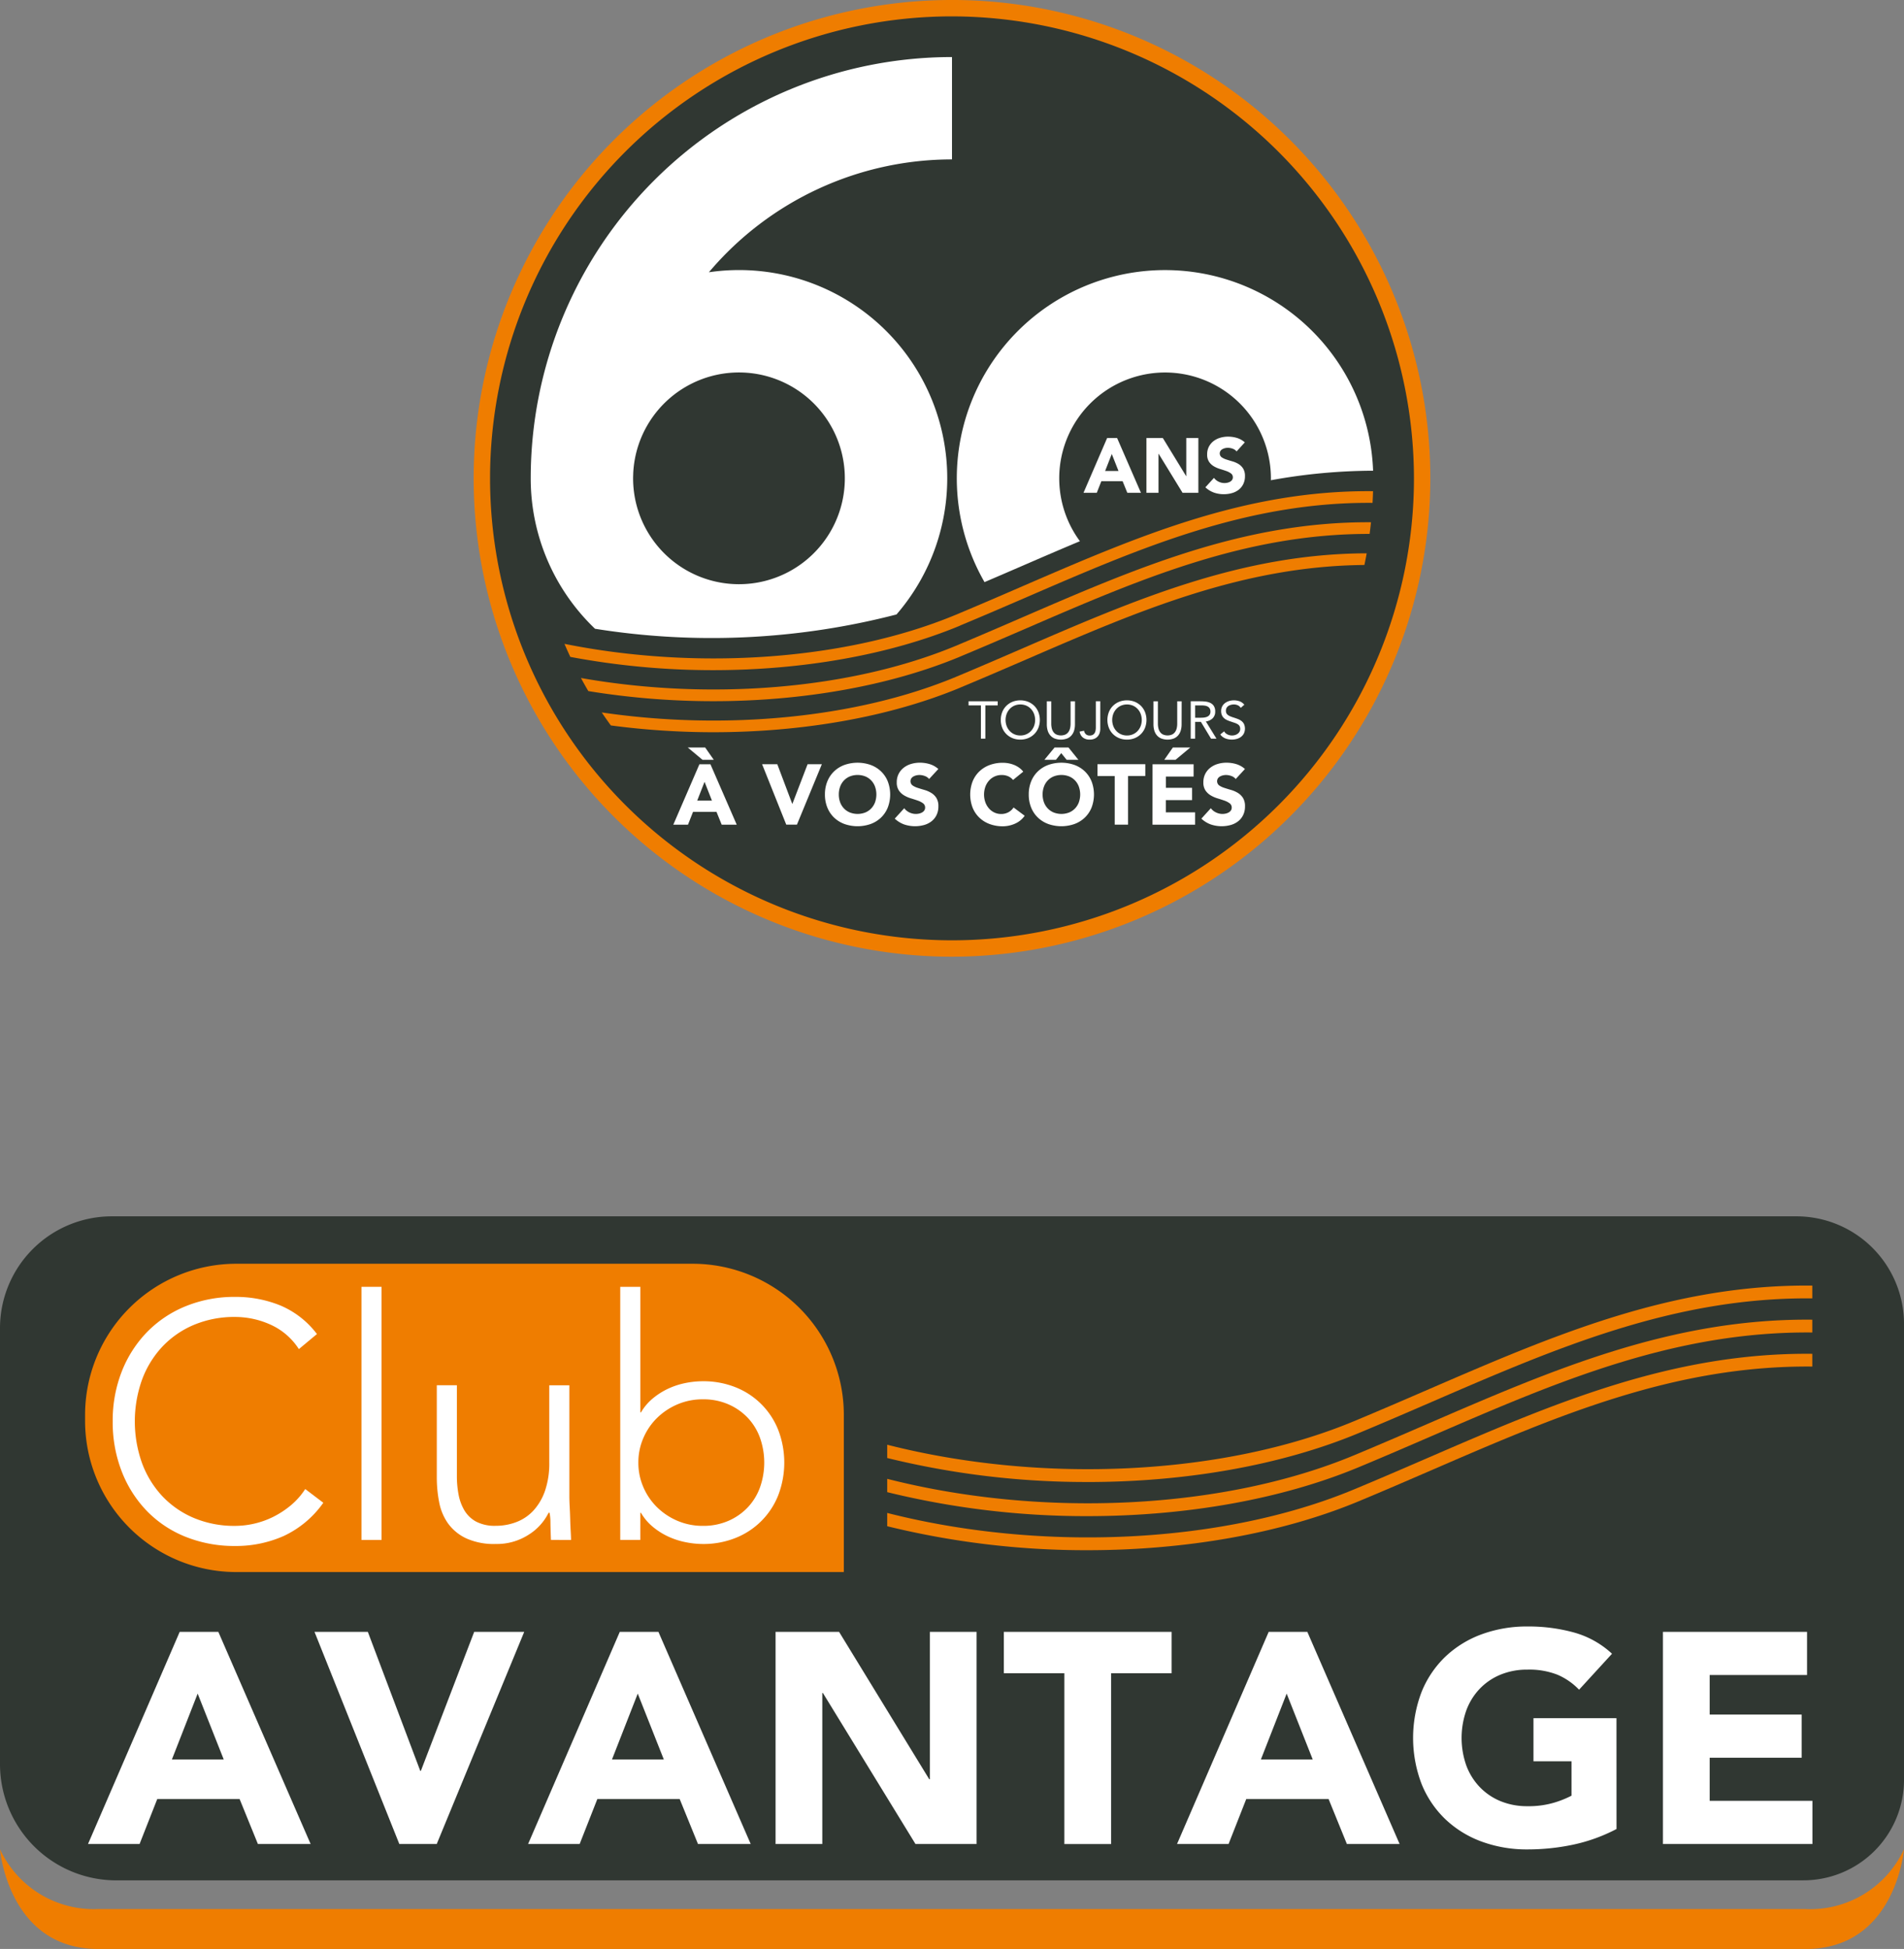
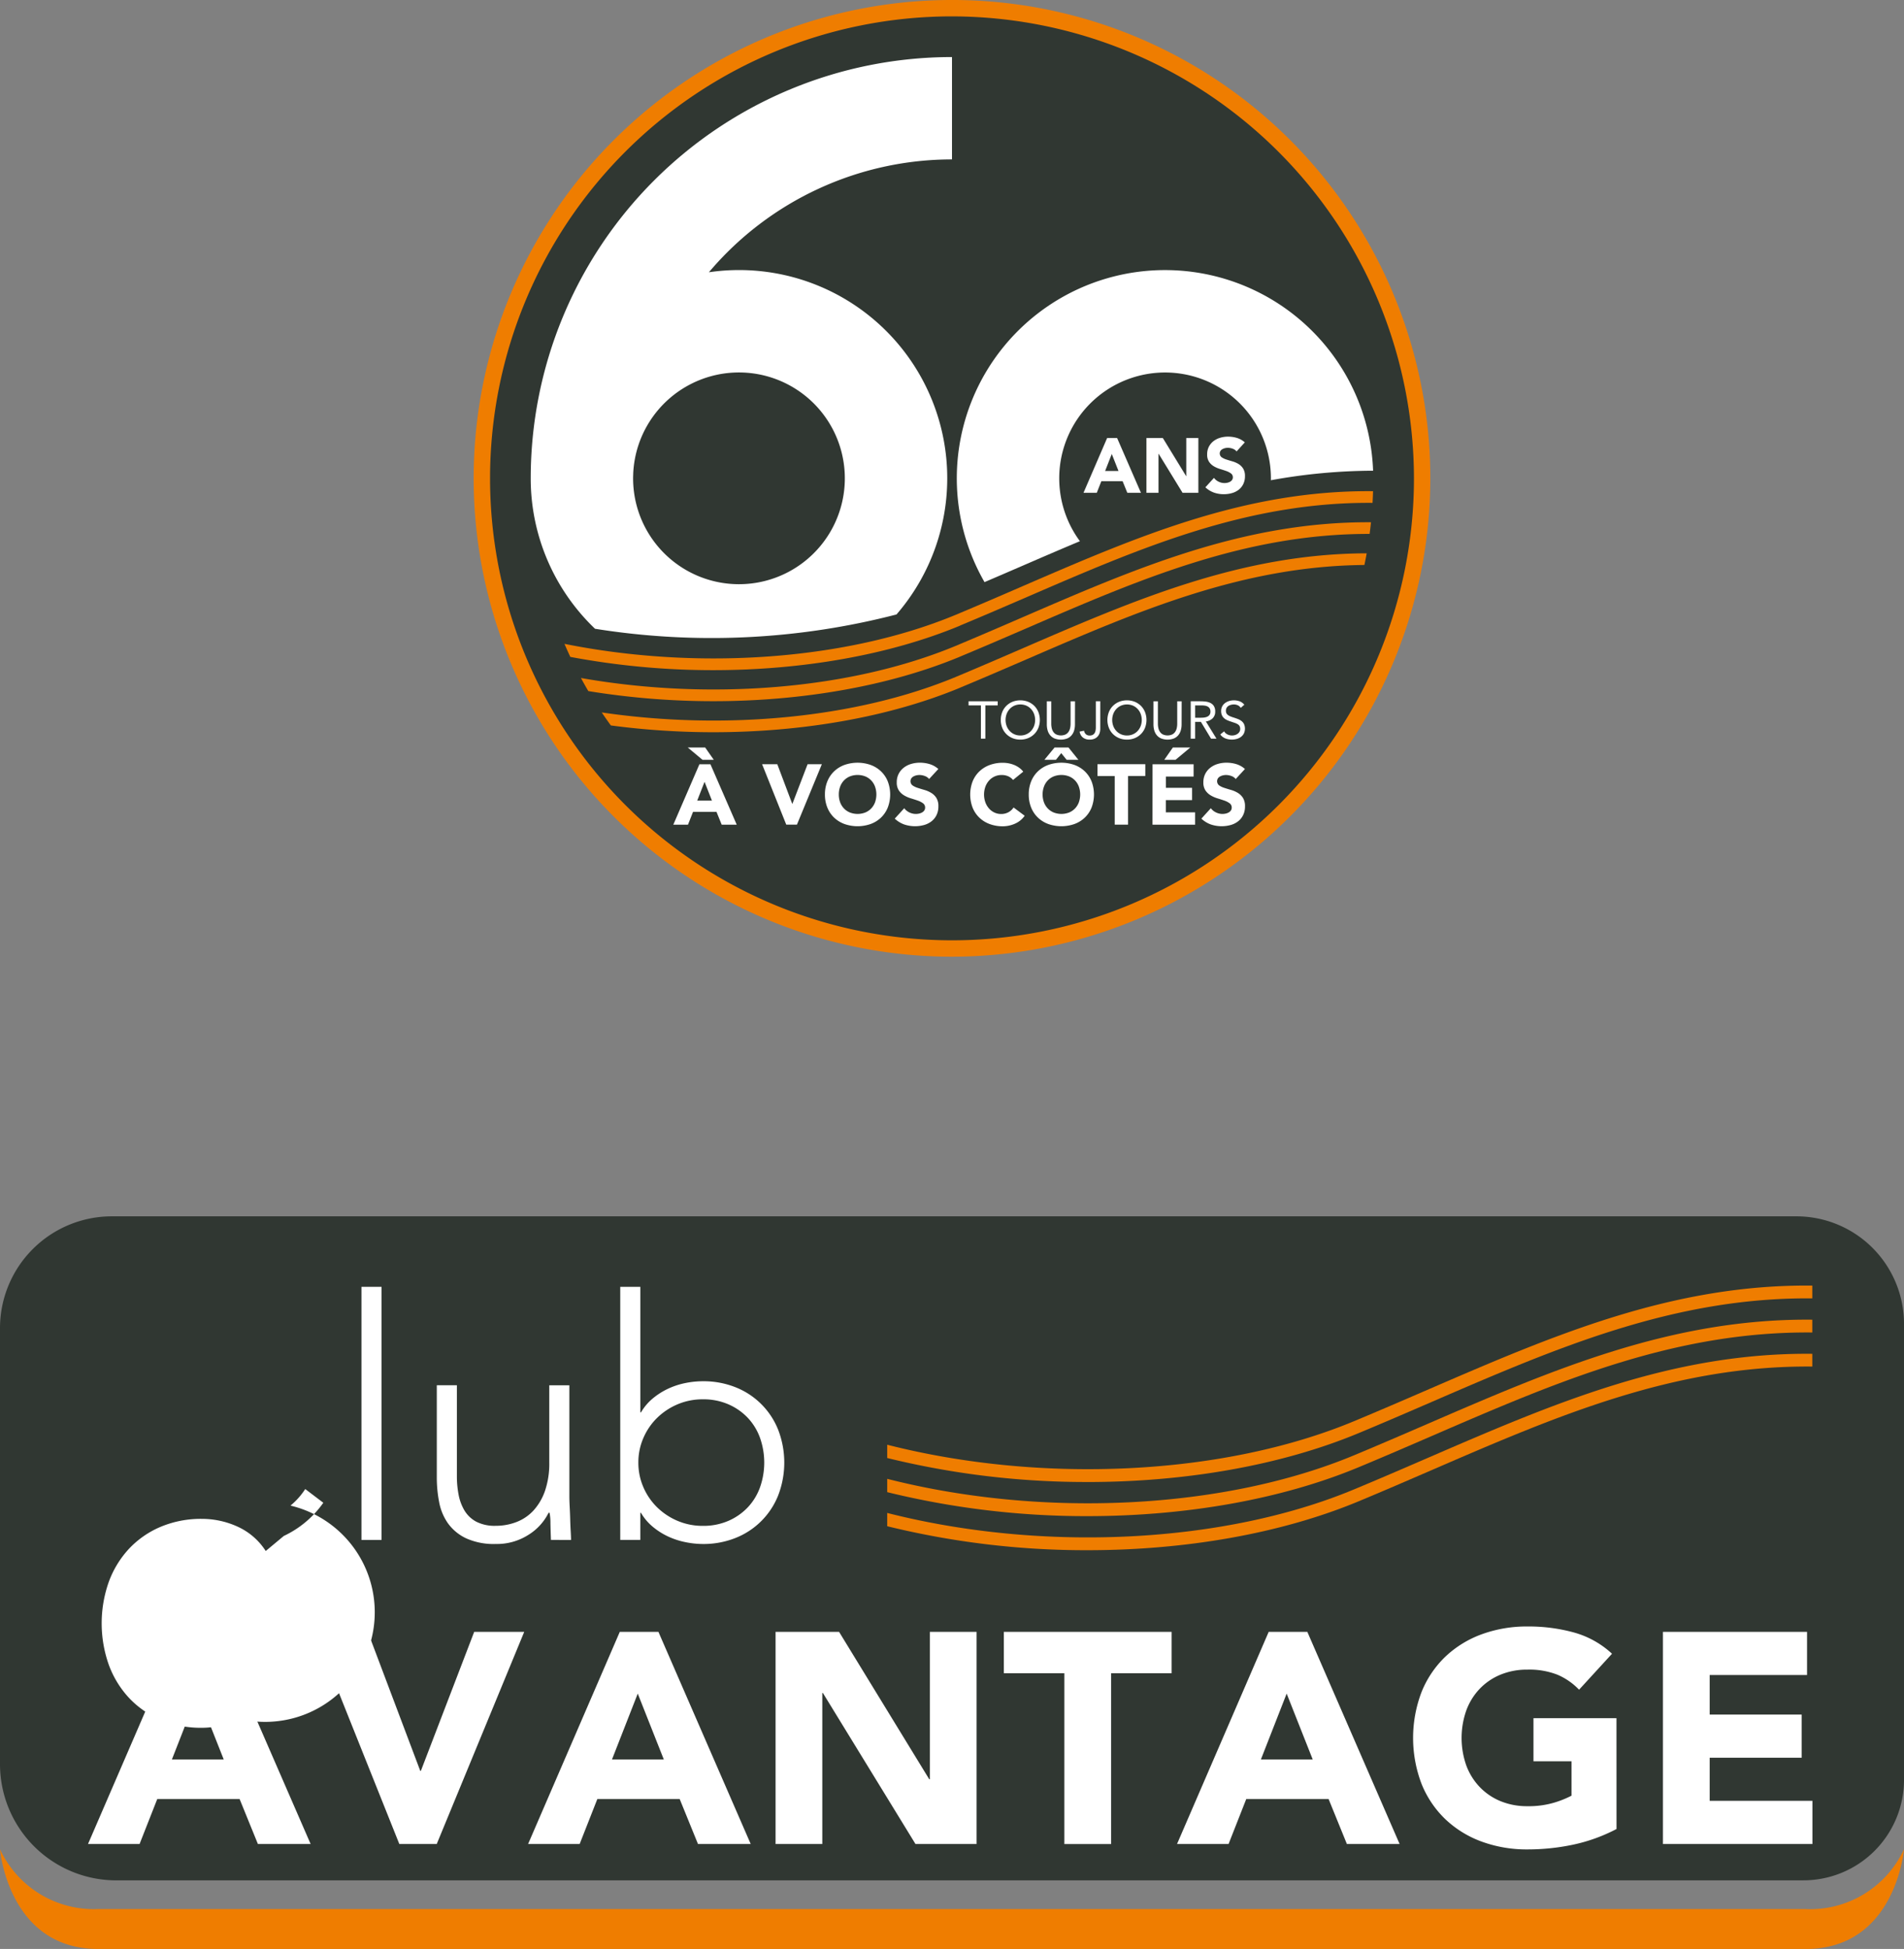
<svg xmlns="http://www.w3.org/2000/svg" width="219.619" height="224.797" viewBox="0 0 219.619 224.797">
  <rect x="0" y="0" width="219.619" height="224.797" fill="#808080" stroke="none" />
  <g id="Groupe_31" data-name="Groupe 31" transform="translate(-4596 -59.666)">
    <g id="Groupe_29" data-name="Groupe 29" transform="translate(4596 199.961)">
      <path id="Tracé_56" data-name="Tracé 56" d="M208.015,76.59H13.41A13.411,13.411,0,0,1,0,63.18V12.9A12.9,12.9,0,0,1,12.9,0H207.207a12.412,12.412,0,0,1,12.413,12.413V64.986a11.6,11.6,0,0,1-11.6,11.6" fill="#303732" />
      <path id="Tracé_57" data-name="Tracé 57" d="M208.3,88.029H11.318A11.919,11.919,0,0,1,0,81.134s.947,11.5,11.318,11.5H208.3c10.371,0,11.318-11.5,11.318-11.5a11.919,11.919,0,0,1-11.318,6.9" transform="translate(0 -8.131)" fill="#ef7d00" />
      <path id="Tracé_58" data-name="Tracé 58" d="M21.858,53.267h4.458L36.959,77.733H30.878L28.769,72.55h-9.5l-2.038,5.183H11.284Zm2.073,7.119-2.972,7.6h5.979Z" transform="translate(-1.131 -5.338)" fill="#fff" />
      <path id="Tracé_59" data-name="Tracé 59" d="M40.319,53.267H46.47L52.517,69.3h.069l6.151-16.034h5.77L54.417,77.733H50.1Z" transform="translate(-4.041 -5.338)" fill="#fff" />
      <path id="Tracé_60" data-name="Tracé 60" d="M78.274,53.267h4.458L93.375,77.733H87.294L85.185,72.55h-9.5l-2.038,5.183H67.7Zm2.073,7.119-2.972,7.6h5.979Z" transform="translate(-6.785 -5.338)" fill="#fff" />
      <path id="Tracé_61" data-name="Tracé 61" d="M99.423,53.267h7.326l10.4,17h.069v-17h5.391V77.733h-7.05L104.882,60.317h-.069V77.733h-5.39Z" transform="translate(-9.964 -5.338)" fill="#fff" />
      <path id="Tracé_62" data-name="Tracé 62" d="M135.667,58.037h-6.981v-4.77h19.352v4.77h-6.981v19.7h-5.391Z" transform="translate(-12.897 -5.338)" fill="#fff" />
      <path id="Tracé_63" data-name="Tracé 63" d="M161.459,53.267h4.458L176.56,77.733h-6.082L168.37,72.55h-9.5l-2.038,5.183h-5.944Zm2.073,7.119-2.972,7.6h5.979Z" transform="translate(-15.121 -5.338)" fill="#fff" />
      <path id="Tracé_64" data-name="Tracé 64" d="M204.612,75.936a19.489,19.489,0,0,1-4.976,1.8,25.309,25.309,0,0,1-5.287.553,15.063,15.063,0,0,1-5.287-.9,12.09,12.09,0,0,1-4.182-2.574,11.662,11.662,0,0,1-2.746-4.061,14.863,14.863,0,0,1,0-10.643,11.687,11.687,0,0,1,2.746-4.061,12.116,12.116,0,0,1,4.182-2.574,15.083,15.083,0,0,1,5.287-.9,19.6,19.6,0,0,1,5.408.708,10.6,10.6,0,0,1,4.337,2.436l-3.8,4.148A7.561,7.561,0,0,0,197.8,58.14a8.876,8.876,0,0,0-3.456-.588,8.01,8.01,0,0,0-3.128.588,7.021,7.021,0,0,0-2.4,1.641,7.208,7.208,0,0,0-1.538,2.5,9.557,9.557,0,0,0,0,6.307,7.23,7.23,0,0,0,1.538,2.487,7,7,0,0,0,2.4,1.642,8.01,8.01,0,0,0,3.128.588,10.3,10.3,0,0,0,3.041-.4,11.409,11.409,0,0,0,2.038-.813V68.127h-4.389V63.151h9.573Z" transform="translate(-18.154 -5.269)" fill="#fff" />
      <path id="Tracé_65" data-name="Tracé 65" d="M213.177,53.267H229.8v4.977H218.568v4.562h10.609v4.976H218.568v4.976H230.42v4.976H213.177Z" transform="translate(-21.364 -5.338)" fill="#fff" />
      <path id="Tracé_66" data-name="Tracé 66" d="M176.014,29.66c-2.752,1.191-5.6,2.423-8.473,3.618-15.036,6.25-35.924,7.254-53.807,2.7v1.531a96.219,96.219,0,0,0,23.087,2.767c11.261,0,22.3-1.9,31.286-5.639,2.887-1.2,5.737-2.434,8.493-3.627,14.318-6.2,27.9-12.07,43.84-11.917V17.621c-16.246-.164-29.959,5.777-44.426,12.039" transform="translate(-11.398 -1.766)" fill="#ef7d00" />
      <path id="Tracé_67" data-name="Tracé 67" d="M176.014,25.287c-2.752,1.191-5.6,2.422-8.473,3.618-15.036,6.249-35.924,7.254-53.807,2.7V33.14a96.219,96.219,0,0,0,23.087,2.767c11.261,0,22.3-1.9,31.286-5.639,2.887-1.2,5.737-2.434,8.493-3.627,14.318-6.2,27.9-12.07,43.84-11.917V13.247c-16.246-.163-29.959,5.778-44.426,12.04" transform="translate(-11.398 -1.327)" fill="#ef7d00" />
      <path id="Tracé_68" data-name="Tracé 68" d="M136.821,31.535c11.261,0,22.3-1.9,31.286-5.639,2.887-1.2,5.738-2.434,8.493-3.627,14.318-6.2,27.9-12.07,43.84-11.917V8.876c-16.246-.164-29.959,5.777-44.426,12.039-2.752,1.191-5.6,2.422-8.473,3.618-15.035,6.249-35.923,7.254-53.807,2.7v1.531a96.174,96.174,0,0,0,23.087,2.768" transform="translate(-11.398 -0.889)" fill="#ef7d00" />
-       <path id="Tracé_69" data-name="Tracé 69" d="M98.426,41.638H28.353A17.447,17.447,0,0,1,10.906,24.192v-.667A17.447,17.447,0,0,1,28.353,6.078H80.979A17.447,17.447,0,0,1,98.426,23.525Z" transform="translate(-1.093 -0.609)" fill="#ef7d00" />
-       <path id="Tracé_70" data-name="Tracé 70" d="M38.741,34.072A11.586,11.586,0,0,1,34.184,37.9a13.55,13.55,0,0,1-5.6,1.158,15.057,15.057,0,0,1-5.734-1.062,12.9,12.9,0,0,1-4.459-2.974,13.646,13.646,0,0,1-2.9-4.557,15.61,15.61,0,0,1-1.043-5.772,15.467,15.467,0,0,1,1.043-5.754,13.7,13.7,0,0,1,2.9-4.537,13.127,13.127,0,0,1,4.459-2.993,14.826,14.826,0,0,1,5.734-1.082,13.607,13.607,0,0,1,5.194.985,10.32,10.32,0,0,1,4.229,3.3l-2.086,1.737a7.564,7.564,0,0,0-3.264-2.819,9.892,9.892,0,0,0-4.073-.888,11.99,11.99,0,0,0-4.808.927,10.723,10.723,0,0,0-3.65,2.548,11.308,11.308,0,0,0-2.317,3.823,14.333,14.333,0,0,0,0,9.5,11.309,11.309,0,0,0,2.317,3.823,10.723,10.723,0,0,0,3.65,2.548,11.99,11.99,0,0,0,4.808.927,10.025,10.025,0,0,0,4.344-1.023A10.472,10.472,0,0,0,34.956,34.4a8.4,8.4,0,0,0,1.7-1.911Z" transform="translate(-1.448 -1.035)" fill="#fff" />
+       <path id="Tracé_70" data-name="Tracé 70" d="M38.741,34.072A11.586,11.586,0,0,1,34.184,37.9l-2.086,1.737a7.564,7.564,0,0,0-3.264-2.819,9.892,9.892,0,0,0-4.073-.888,11.99,11.99,0,0,0-4.808.927,10.723,10.723,0,0,0-3.65,2.548,11.308,11.308,0,0,0-2.317,3.823,14.333,14.333,0,0,0,0,9.5,11.309,11.309,0,0,0,2.317,3.823,10.723,10.723,0,0,0,3.65,2.548,11.99,11.99,0,0,0,4.808.927,10.025,10.025,0,0,0,4.344-1.023A10.472,10.472,0,0,0,34.956,34.4a8.4,8.4,0,0,0,1.7-1.911Z" transform="translate(-1.448 -1.035)" fill="#fff" />
      <rect id="Rectangle_25" data-name="Rectangle 25" width="2.317" height="29.193" transform="translate(41.694 8.131)" fill="#fff" />
      <path id="Tracé_71" data-name="Tracé 71" d="M71.285,34.474q0,.5.039,1.217t.058,1.448q.02.734.058,1.371c.025.425.039.753.039.984H69.161q-.039-1-.058-1.931a6.064,6.064,0,0,0-.1-1.2h-.115A6.265,6.265,0,0,1,66.575,38.9a6.751,6.751,0,0,1-3.784,1.062,7.741,7.741,0,0,1-3.417-.656,5.437,5.437,0,0,1-2.086-1.719,6.234,6.234,0,0,1-1.022-2.453,14.8,14.8,0,0,1-.271-2.857V21.654h2.317v10.5a11.248,11.248,0,0,0,.193,2.1,5.571,5.571,0,0,0,.676,1.835,3.528,3.528,0,0,0,1.351,1.293,4.628,4.628,0,0,0,2.259.483,6.589,6.589,0,0,0,2.413-.444,5.182,5.182,0,0,0,1.97-1.351A6.548,6.548,0,0,0,68.486,33.8a9.725,9.725,0,0,0,.483-3.224v-8.92h2.316Z" transform="translate(-5.612 -2.17)" fill="#fff" />
      <path id="Tracé_72" data-name="Tracé 72" d="M79.511,9.037h2.317v14.48h.077a6,6,0,0,1,1.351-1.6,8.152,8.152,0,0,1,1.757-1.12A8.754,8.754,0,0,1,87,20.139a10.252,10.252,0,0,1,2.046-.212,9.956,9.956,0,0,1,3.766.695,8.741,8.741,0,0,1,4.923,4.924,10.539,10.539,0,0,1,0,7.53A8.743,8.743,0,0,1,92.814,38a9.956,9.956,0,0,1-3.766.7A10.188,10.188,0,0,1,87,38.48a8.754,8.754,0,0,1-1.989-.656,8.083,8.083,0,0,1-1.757-1.12,5.983,5.983,0,0,1-1.351-1.6h-.077V38.23H79.511ZM81.6,29.309a7.027,7.027,0,0,0,.58,2.838,7.232,7.232,0,0,0,1.582,2.317,7.6,7.6,0,0,0,2.356,1.564,7.371,7.371,0,0,0,2.935.579,7.2,7.2,0,0,0,2.935-.579,6.81,6.81,0,0,0,2.24-1.564,6.638,6.638,0,0,0,1.41-2.317,8.591,8.591,0,0,0,0-5.676,6.646,6.646,0,0,0-1.41-2.317,6.823,6.823,0,0,0-2.24-1.564,7.2,7.2,0,0,0-2.935-.579,7.371,7.371,0,0,0-2.935.579,7.619,7.619,0,0,0-2.356,1.564,7.241,7.241,0,0,0-1.582,2.317,7.027,7.027,0,0,0-.58,2.838" transform="translate(-7.968 -0.906)" fill="#fff" />
    </g>
    <g id="Groupe_30" data-name="Groupe 30" transform="translate(4650.636 59.666)">
      <path id="Tracé_73" data-name="Tracé 73" d="M110.458,56.229A54.229,54.229,0,1,1,56.229,2a54.229,54.229,0,0,1,54.229,54.229" transform="translate(-1.055 -1.055)" fill="#303732" />
      <path id="Tracé_74" data-name="Tracé 74" d="M55.174,110.347a55.174,55.174,0,1,1,55.173-55.174,55.236,55.236,0,0,1-55.173,55.174m0-108.458a53.284,53.284,0,1,0,53.284,53.284A53.344,53.344,0,0,0,55.174,1.89" transform="translate(0 0)" fill="#ef7d00" />
      <path id="Tracé_75" data-name="Tracé 75" d="M132.169,97.218A12.208,12.208,0,1,1,154.2,89.97c0,.073,0,.146-.006.219a66.433,66.433,0,0,1,11.793-1.1,24.017,24.017,0,1,0-44.82,12.851c1.481-.633,2.946-1.266,4.381-1.887,2.221-.961,4.422-1.914,6.623-2.833" transform="translate(-62.242 -34.796)" fill="#fff" />
      <path id="Tracé_76" data-name="Tracé 76" d="M56.122,78.225A24.013,24.013,0,0,0,37.952,38.5a24.192,24.192,0,0,0-3.468.253,36.707,36.707,0,0,1,28.04-13.016V13.932A48.592,48.592,0,0,0,13.932,62.524a23.944,23.944,0,0,0,7.418,17.35,85.1,85.1,0,0,0,34.771-1.649m-30.38-15.7c0-.21.012-.418.016-.627a12.211,12.211,0,1,1-.016.627" transform="translate(-7.351 -7.351)" fill="#fff" />
      <path id="Tracé_77" data-name="Tracé 77" d="M51.759,184.449h1.27l3.033,6.973H54.329l-.6-1.477H51.02l-.581,1.477H48.745Zm1.654-.513h-1.3l-1.7-1.418h2.009Zm-1.063,2.541-.847,2.166h1.7Z" transform="translate(-25.719 -96.299)" fill="#fff" />
      <path id="Tracé_78" data-name="Tracé 78" d="M70.428,186.6h1.753l1.723,4.57h.02l1.753-4.57h1.645l-2.876,6.973H73.215Z" transform="translate(-37.159 -98.456)" fill="#fff" />
      <path id="Tracé_79" data-name="Tracé 79" d="M85.772,189.893a3.938,3.938,0,0,1,.281-1.516,3.321,3.321,0,0,1,.783-1.157,3.45,3.45,0,0,1,1.191-.734,4.563,4.563,0,0,1,3.014,0,3.457,3.457,0,0,1,1.192.734,3.314,3.314,0,0,1,.783,1.157,4.232,4.232,0,0,1,0,3.033,3.322,3.322,0,0,1-.783,1.157,3.448,3.448,0,0,1-1.192.734,4.562,4.562,0,0,1-3.014,0,3.442,3.442,0,0,1-1.191-.734,3.33,3.33,0,0,1-.783-1.157,3.939,3.939,0,0,1-.281-1.517m1.6,0a2.563,2.563,0,0,0,.153.9,2.068,2.068,0,0,0,.438.709,2,2,0,0,0,.684.468,2.453,2.453,0,0,0,1.783,0,2,2,0,0,0,.684-.468,2.068,2.068,0,0,0,.438-.709,2.722,2.722,0,0,0,0-1.8,2.06,2.06,0,0,0-.438-.714,2,2,0,0,0-.684-.468,2.453,2.453,0,0,0-1.783,0,2,2,0,0,0-.684.468,2.06,2.06,0,0,0-.438.714,2.569,2.569,0,0,0-.153.9" transform="translate(-45.255 -98.257)" fill="#fff" />
      <path id="Tracé_80" data-name="Tracé 80" d="M106.775,188.11a1.1,1.1,0,0,0-.507-.35,1.827,1.827,0,0,0-.606-.113,1.575,1.575,0,0,0-.345.039,1.313,1.313,0,0,0-.335.123.729.729,0,0,0-.256.222.613.613,0,0,0,.138.817,2.213,2.213,0,0,0,.6.286q.36.118.773.237a3.187,3.187,0,0,1,.773.335,1.835,1.835,0,0,1,.6.581,1.777,1.777,0,0,1,.236.975,2.239,2.239,0,0,1-.217,1.014,2.058,2.058,0,0,1-.586.719,2.492,2.492,0,0,1-.857.423,3.931,3.931,0,0,1-2.29-.068,3.158,3.158,0,0,1-1.083-.67l1.093-1.2a1.592,1.592,0,0,0,.6.487,1.679,1.679,0,0,0,1.123.128,1.25,1.25,0,0,0,.344-.133.748.748,0,0,0,.247-.226.565.565,0,0,0,.094-.326.59.59,0,0,0-.241-.5,2.249,2.249,0,0,0-.606-.311q-.365-.127-.788-.256a3.49,3.49,0,0,1-.788-.344,1.9,1.9,0,0,1-.606-.571,1.632,1.632,0,0,1-.241-.936,2.091,2.091,0,0,1,.222-.984,2.126,2.126,0,0,1,.591-.709,2.552,2.552,0,0,1,.852-.429,3.49,3.49,0,0,1,.994-.143,3.919,3.919,0,0,1,1.143.167,2.639,2.639,0,0,1,.994.562Z" transform="translate(-54.242 -98.257)" fill="#fff" />
      <path id="Tracé_81" data-name="Tracé 81" d="M126.191,188.219a1.508,1.508,0,0,0-.556-.423,1.85,1.85,0,0,0-.763-.148,1.914,1.914,0,0,0-1.443.635A2.193,2.193,0,0,0,123,189a2.723,2.723,0,0,0,0,1.8,2.238,2.238,0,0,0,.419.709,1.893,1.893,0,0,0,.625.468,1.807,1.807,0,0,0,.773.168,1.732,1.732,0,0,0,.837-.2,1.664,1.664,0,0,0,.6-.552l1.28.955a2.668,2.668,0,0,1-1.123.916,3.472,3.472,0,0,1-1.4.3,4.3,4.3,0,0,1-1.507-.256,3.444,3.444,0,0,1-1.191-.734,3.338,3.338,0,0,1-.784-1.157,4.245,4.245,0,0,1,0-3.033,3.329,3.329,0,0,1,.784-1.157,3.446,3.446,0,0,1,1.191-.734,4.311,4.311,0,0,1,1.507-.256,3.715,3.715,0,0,1,.616.054,3.334,3.334,0,0,1,.63.172,2.792,2.792,0,0,1,.6.316,2.373,2.373,0,0,1,.512.482Z" transform="translate(-63.977 -98.257)" fill="#fff" />
      <path id="Tracé_82" data-name="Tracé 82" d="M135.538,187.935a3.947,3.947,0,0,1,.28-1.516,3.329,3.329,0,0,1,.784-1.157,3.446,3.446,0,0,1,1.191-.734,4.562,4.562,0,0,1,3.014,0,3.455,3.455,0,0,1,1.191.734,3.321,3.321,0,0,1,.783,1.157,4.239,4.239,0,0,1,0,3.033,3.33,3.33,0,0,1-.783,1.157,3.454,3.454,0,0,1-1.191.734,4.563,4.563,0,0,1-3.014,0,3.444,3.444,0,0,1-1.191-.734,3.338,3.338,0,0,1-.784-1.157,3.949,3.949,0,0,1-.28-1.517m1.6,0a2.563,2.563,0,0,0,.153.9,2.061,2.061,0,0,0,.438.709,2,2,0,0,0,.685.468,2.452,2.452,0,0,0,1.782,0,1.992,1.992,0,0,0,.684-.468,2.061,2.061,0,0,0,.438-.709,2.723,2.723,0,0,0,0-1.8,2.046,2.046,0,0,0-.438-.714,2,2,0,0,0-.684-.468,2.458,2.458,0,0,0-1.782,0,2,2,0,0,0-.685.468,2.047,2.047,0,0,0-.438.714,2.572,2.572,0,0,0-.153.9m2.768-4-.62-.768-.611.768h-1.33l1.172-1.418h1.605l1.143,1.418Z" transform="translate(-71.512 -96.299)" fill="#fff" />
      <path id="Tracé_83" data-name="Tracé 83" d="M154.31,187.964h-1.99V186.6h5.516v1.359h-1.989v5.614H154.31Z" transform="translate(-80.366 -98.456)" fill="#fff" />
      <path id="Tracé_84" data-name="Tracé 84" d="M165.768,184.449h4.737v1.418h-3.2v1.3h3.023v1.418H167.3V190h3.378v1.418h-4.915Zm2.344-1.931h2.01l-1.7,1.418h-1.3Z" transform="translate(-87.462 -96.299)" fill="#fff" />
      <path id="Tracé_85" data-name="Tracé 85" d="M181.642,188.11a1.1,1.1,0,0,0-.507-.35,1.827,1.827,0,0,0-.606-.113,1.574,1.574,0,0,0-.345.039,1.313,1.313,0,0,0-.335.123.729.729,0,0,0-.256.222.613.613,0,0,0,.138.817,2.214,2.214,0,0,0,.6.286q.36.118.773.237a3.187,3.187,0,0,1,.773.335,1.836,1.836,0,0,1,.6.581,1.777,1.777,0,0,1,.236.975,2.239,2.239,0,0,1-.217,1.014,2.058,2.058,0,0,1-.586.719,2.492,2.492,0,0,1-.857.423,3.931,3.931,0,0,1-2.29-.068,3.158,3.158,0,0,1-1.083-.67l1.093-1.2a1.592,1.592,0,0,0,.6.487,1.679,1.679,0,0,0,1.123.128,1.25,1.25,0,0,0,.344-.133.748.748,0,0,0,.247-.226.565.565,0,0,0,.094-.326.59.59,0,0,0-.241-.5,2.249,2.249,0,0,0-.606-.311q-.365-.127-.788-.256a3.49,3.49,0,0,1-.788-.344,1.9,1.9,0,0,1-.606-.571,1.632,1.632,0,0,1-.241-.936,2.091,2.091,0,0,1,.222-.984,2.125,2.125,0,0,1,.591-.709,2.553,2.553,0,0,1,.852-.429,3.49,3.49,0,0,1,.994-.143,3.919,3.919,0,0,1,1.143.167,2.639,2.639,0,0,1,.994.562Z" transform="translate(-93.743 -98.257)" fill="#fff" />
      <path id="Tracé_86" data-name="Tracé 86" d="M124.2,171.706h-1.425v3.836h-.512v-3.836h-1.425v-.475H124.2Z" transform="translate(-63.755 -90.344)" fill="#fff" />
      <path id="Tracé_87" data-name="Tracé 87" d="M130.951,175.53a2.344,2.344,0,0,1-.9-.171,2.177,2.177,0,0,1-.712-.472,2.116,2.116,0,0,1-.469-.719,2.521,2.521,0,0,1,0-1.808,2.116,2.116,0,0,1,.469-.719,2.191,2.191,0,0,1,.712-.472,2.49,2.49,0,0,1,1.809,0,2.2,2.2,0,0,1,.712.472,2.115,2.115,0,0,1,.469.719,2.521,2.521,0,0,1,0,1.808,2.115,2.115,0,0,1-.469.719,2.182,2.182,0,0,1-.712.472,2.345,2.345,0,0,1-.9.171m0-.475a1.676,1.676,0,0,0,.692-.14,1.632,1.632,0,0,0,.539-.383,1.764,1.764,0,0,0,.35-.569,2.02,2.02,0,0,0,0-1.395,1.759,1.759,0,0,0-.35-.569,1.64,1.64,0,0,0-.539-.384,1.773,1.773,0,0,0-1.383,0,1.641,1.641,0,0,0-.539.384,1.75,1.75,0,0,0-.35.569,2.013,2.013,0,0,0,0,1.395,1.755,1.755,0,0,0,.35.569,1.633,1.633,0,0,0,.539.383,1.673,1.673,0,0,0,.691.14" transform="translate(-67.903 -90.222)" fill="#fff" />
      <path id="Tracé_88" data-name="Tracé 88" d="M143.19,173.9a2.475,2.475,0,0,1-.088.67,1.561,1.561,0,0,1-.28.557,1.345,1.345,0,0,1-.5.383,2.056,2.056,0,0,1-1.51,0,1.345,1.345,0,0,1-.5-.383,1.554,1.554,0,0,1-.28-.557,2.493,2.493,0,0,1-.088-.67v-2.667h.512v2.594a2.276,2.276,0,0,0,.055.5,1.251,1.251,0,0,0,.183.432.923.923,0,0,0,.341.3,1.332,1.332,0,0,0,1.071,0,.927.927,0,0,0,.341-.3,1.243,1.243,0,0,0,.183-.432,2.3,2.3,0,0,0,.055-.5v-2.594h.512Z" transform="translate(-73.834 -90.344)" fill="#fff" />
      <path id="Tracé_89" data-name="Tracé 89" d="M150.338,174.427a1.515,1.515,0,0,1-.064.436,1.123,1.123,0,0,1-.207.393,1.038,1.038,0,0,1-.377.286,1.367,1.367,0,0,1-.582.11,1.224,1.224,0,0,1-.761-.231,1.075,1.075,0,0,1-.389-.694l.511-.1a.722.722,0,0,0,.21.405.62.62,0,0,0,.436.149.722.722,0,0,0,.359-.079.57.57,0,0,0,.216-.207.878.878,0,0,0,.107-.3,1.91,1.91,0,0,0,.03-.343V171.23h.512Z" transform="translate(-78.064 -90.344)" fill="#fff" />
      <path id="Tracé_90" data-name="Tracé 90" d="M156.989,175.53a2.345,2.345,0,0,1-.9-.171,2.177,2.177,0,0,1-.712-.472,2.117,2.117,0,0,1-.469-.719,2.521,2.521,0,0,1,0-1.808,2.116,2.116,0,0,1,.469-.719,2.192,2.192,0,0,1,.712-.472,2.49,2.49,0,0,1,1.809,0,2.2,2.2,0,0,1,.712.472,2.115,2.115,0,0,1,.469.719,2.521,2.521,0,0,1,0,1.808,2.115,2.115,0,0,1-.469.719,2.182,2.182,0,0,1-.712.472,2.345,2.345,0,0,1-.9.171m0-.475a1.676,1.676,0,0,0,.692-.14,1.632,1.632,0,0,0,.539-.383,1.764,1.764,0,0,0,.35-.569,2.02,2.02,0,0,0,0-1.395,1.759,1.759,0,0,0-.35-.569,1.64,1.64,0,0,0-.539-.384,1.773,1.773,0,0,0-1.383,0,1.642,1.642,0,0,0-.539.384,1.75,1.75,0,0,0-.35.569,2.013,2.013,0,0,0,0,1.395,1.755,1.755,0,0,0,.35.569,1.634,1.634,0,0,0,.539.383,1.673,1.673,0,0,0,.691.14" transform="translate(-81.641 -90.222)" fill="#fff" />
      <path id="Tracé_91" data-name="Tracé 91" d="M169.229,173.9a2.475,2.475,0,0,1-.088.67,1.561,1.561,0,0,1-.28.557,1.345,1.345,0,0,1-.5.383,2.056,2.056,0,0,1-1.51,0,1.345,1.345,0,0,1-.5-.383,1.554,1.554,0,0,1-.28-.557,2.493,2.493,0,0,1-.088-.67v-2.667h.512v2.594a2.275,2.275,0,0,0,.055.5,1.252,1.252,0,0,0,.183.432.923.923,0,0,0,.341.3,1.332,1.332,0,0,0,1.071,0,.927.927,0,0,0,.341-.3,1.243,1.243,0,0,0,.183-.432,2.3,2.3,0,0,0,.055-.5v-2.594h.512Z" transform="translate(-87.572 -90.344)" fill="#fff" />
      <path id="Tracé_92" data-name="Tracé 92" d="M175.092,171.231h1.1a5.2,5.2,0,0,1,.618.037,1.644,1.644,0,0,1,.551.158.989.989,0,0,1,.4.356,1.156,1.156,0,0,1,.153.636,1.05,1.05,0,0,1-.286.768,1.368,1.368,0,0,1-.792.371l1.224,1.985h-.627l-1.169-1.936H175.6v1.936h-.511Zm.511,1.9h.457q.213,0,.441-.012a1.517,1.517,0,0,0,.42-.079.736.736,0,0,0,.317-.211.606.606,0,0,0,.125-.411.671.671,0,0,0-.092-.371.62.62,0,0,0-.24-.216,1.024,1.024,0,0,0-.335-.1,2.905,2.905,0,0,0-.375-.025H175.6Z" transform="translate(-92.381 -90.344)" fill="#fff" />
      <path id="Tracé_93" data-name="Tracé 93" d="M184.674,171.87a.756.756,0,0,0-.341-.3,1.089,1.089,0,0,0-.445-.094,1.314,1.314,0,0,0-.335.043.991.991,0,0,0-.3.128.641.641,0,0,0-.21.225.657.657,0,0,0-.079.329.689.689,0,0,0,.045.259.545.545,0,0,0,.149.2,1.091,1.091,0,0,0,.28.171,3.871,3.871,0,0,0,.433.158q.249.079.484.171a1.633,1.633,0,0,1,.414.231,1.029,1.029,0,0,1,.286.35,1.321,1.321,0,0,1-.021,1.087,1.171,1.171,0,0,1-.338.393,1.478,1.478,0,0,1-.484.231,2.114,2.114,0,0,1-.566.076,2.164,2.164,0,0,1-.377-.034,1.8,1.8,0,0,1-.362-.1,1.476,1.476,0,0,1-.326-.183,1.1,1.1,0,0,1-.262-.277l.438-.359a.9.9,0,0,0,.39.359,1.192,1.192,0,0,0,.862.073,1,1,0,0,0,.3-.143.774.774,0,0,0,.219-.234.61.61,0,0,0,.085-.323.686.686,0,0,0-.067-.325.6.6,0,0,0-.207-.216,1.637,1.637,0,0,0-.353-.165l-.5-.17a3.219,3.219,0,0,1-.426-.168,1.3,1.3,0,0,1-.338-.231,1,1,0,0,1-.225-.329,1.163,1.163,0,0,1-.082-.46,1.11,1.11,0,0,1,.451-.929,1.51,1.51,0,0,1,.469-.235,1.987,1.987,0,0,1,1.215.034,1.309,1.309,0,0,1,.539.393Z" transform="translate(-96.197 -90.222)" fill="#fff" />
      <path id="Tracé_94" data-name="Tracé 94" d="M151.626,106.956h1.152l2.749,6.32h-1.571l-.544-1.339h-2.455l-.526,1.339H148.9Zm.536,1.839-.768,1.964h1.544Z" transform="translate(-78.559 -56.432)" fill="#fff" />
      <path id="Tracé_95" data-name="Tracé 95" d="M164.275,106.957h1.892l2.686,4.391h.018v-4.391h1.393v6.319h-1.821l-2.758-4.5h-.018v4.5h-1.392Z" transform="translate(-86.674 -56.432)" fill="#fff" />
      <path id="Tracé_96" data-name="Tracé 96" d="M182.271,108.322a.991.991,0,0,0-.46-.317,1.659,1.659,0,0,0-.549-.1,1.417,1.417,0,0,0-.312.036,1.184,1.184,0,0,0-.3.111.649.649,0,0,0-.232.2.556.556,0,0,0,.125.741,2.035,2.035,0,0,0,.54.259q.325.107.7.214a2.907,2.907,0,0,1,.7.3,1.656,1.656,0,0,1,.54.527,1.6,1.6,0,0,1,.214.883,2.03,2.03,0,0,1-.2.919,1.858,1.858,0,0,1-.531.652,2.273,2.273,0,0,1-.777.384,3.438,3.438,0,0,1-.932.125,3.391,3.391,0,0,1-1.143-.188,2.86,2.86,0,0,1-.982-.607l.99-1.089a1.447,1.447,0,0,0,.54.442,1.54,1.54,0,0,0,.674.156,1.516,1.516,0,0,0,.343-.04,1.131,1.131,0,0,0,.312-.12.677.677,0,0,0,.223-.205.516.516,0,0,0,.085-.295.537.537,0,0,0-.219-.451,2.036,2.036,0,0,0-.549-.281q-.33-.116-.714-.232a3.212,3.212,0,0,1-.714-.312,1.725,1.725,0,0,1-.549-.518,1.479,1.479,0,0,1-.219-.848,1.9,1.9,0,0,1,.2-.893,1.936,1.936,0,0,1,.536-.642,2.335,2.335,0,0,1,.772-.388,3.15,3.15,0,0,1,.9-.129,3.543,3.543,0,0,1,1.035.152,2.4,2.4,0,0,1,.9.509Z" transform="translate(-94.271 -56.253)" fill="#fff" />
      <path id="Tracé_97" data-name="Tracé 97" d="M72.6,150.6c2.63-1.093,5.225-2.217,7.735-3.3,12.731-5.511,24.82-10.735,38.9-10.851.094-.446.182-.895.263-1.346-14.462.042-26.747,5.359-39.694,10.964-2.506,1.085-5.1,2.206-7.717,3.3-11.452,4.76-26.632,6.177-40.821,4.089q.51.763,1.05,1.5a90.144,90.144,0,0,0,11.793.783c10.255,0,20.308-1.734,28.495-5.136" transform="translate(-16.492 -71.282)" fill="#ef7d00" />
      <path id="Tracé_98" data-name="Tracé 98" d="M69.923,143.014c2.63-1.093,5.225-2.216,7.735-3.3,12.915-5.59,25.168-10.885,39.506-10.853q.089-.67.16-1.345c-14.682-.084-27.1,5.294-40.2,10.964-2.506,1.085-5.1,2.206-7.717,3.3-12.1,5.028-28.357,6.326-43.214,3.7q.412.763.85,1.509a89.653,89.653,0,0,0,14.385,1.166c10.255,0,20.308-1.734,28.495-5.136" transform="translate(-13.82 -67.278)" fill="#ef7d00" />
      <path id="Tracé_99" data-name="Tracé 99" d="M67.8,135.426c2.628-1.094,5.225-2.216,7.735-3.3,13.015-5.635,25.358-10.972,39.843-10.853q.04-.671.06-1.346c-14.787-.143-27.269,5.265-40.438,10.965-2.5,1.085-5.1,2.206-7.716,3.3-12.617,5.243-29.756,6.429-45.114,3.343.216.506.443,1.008.676,1.506a89.137,89.137,0,0,0,16.459,1.529c10.255,0,20.309-1.734,28.5-5.136" transform="translate(-11.698 -63.272)" fill="#ef7d00" />
    </g>
  </g>
</svg>